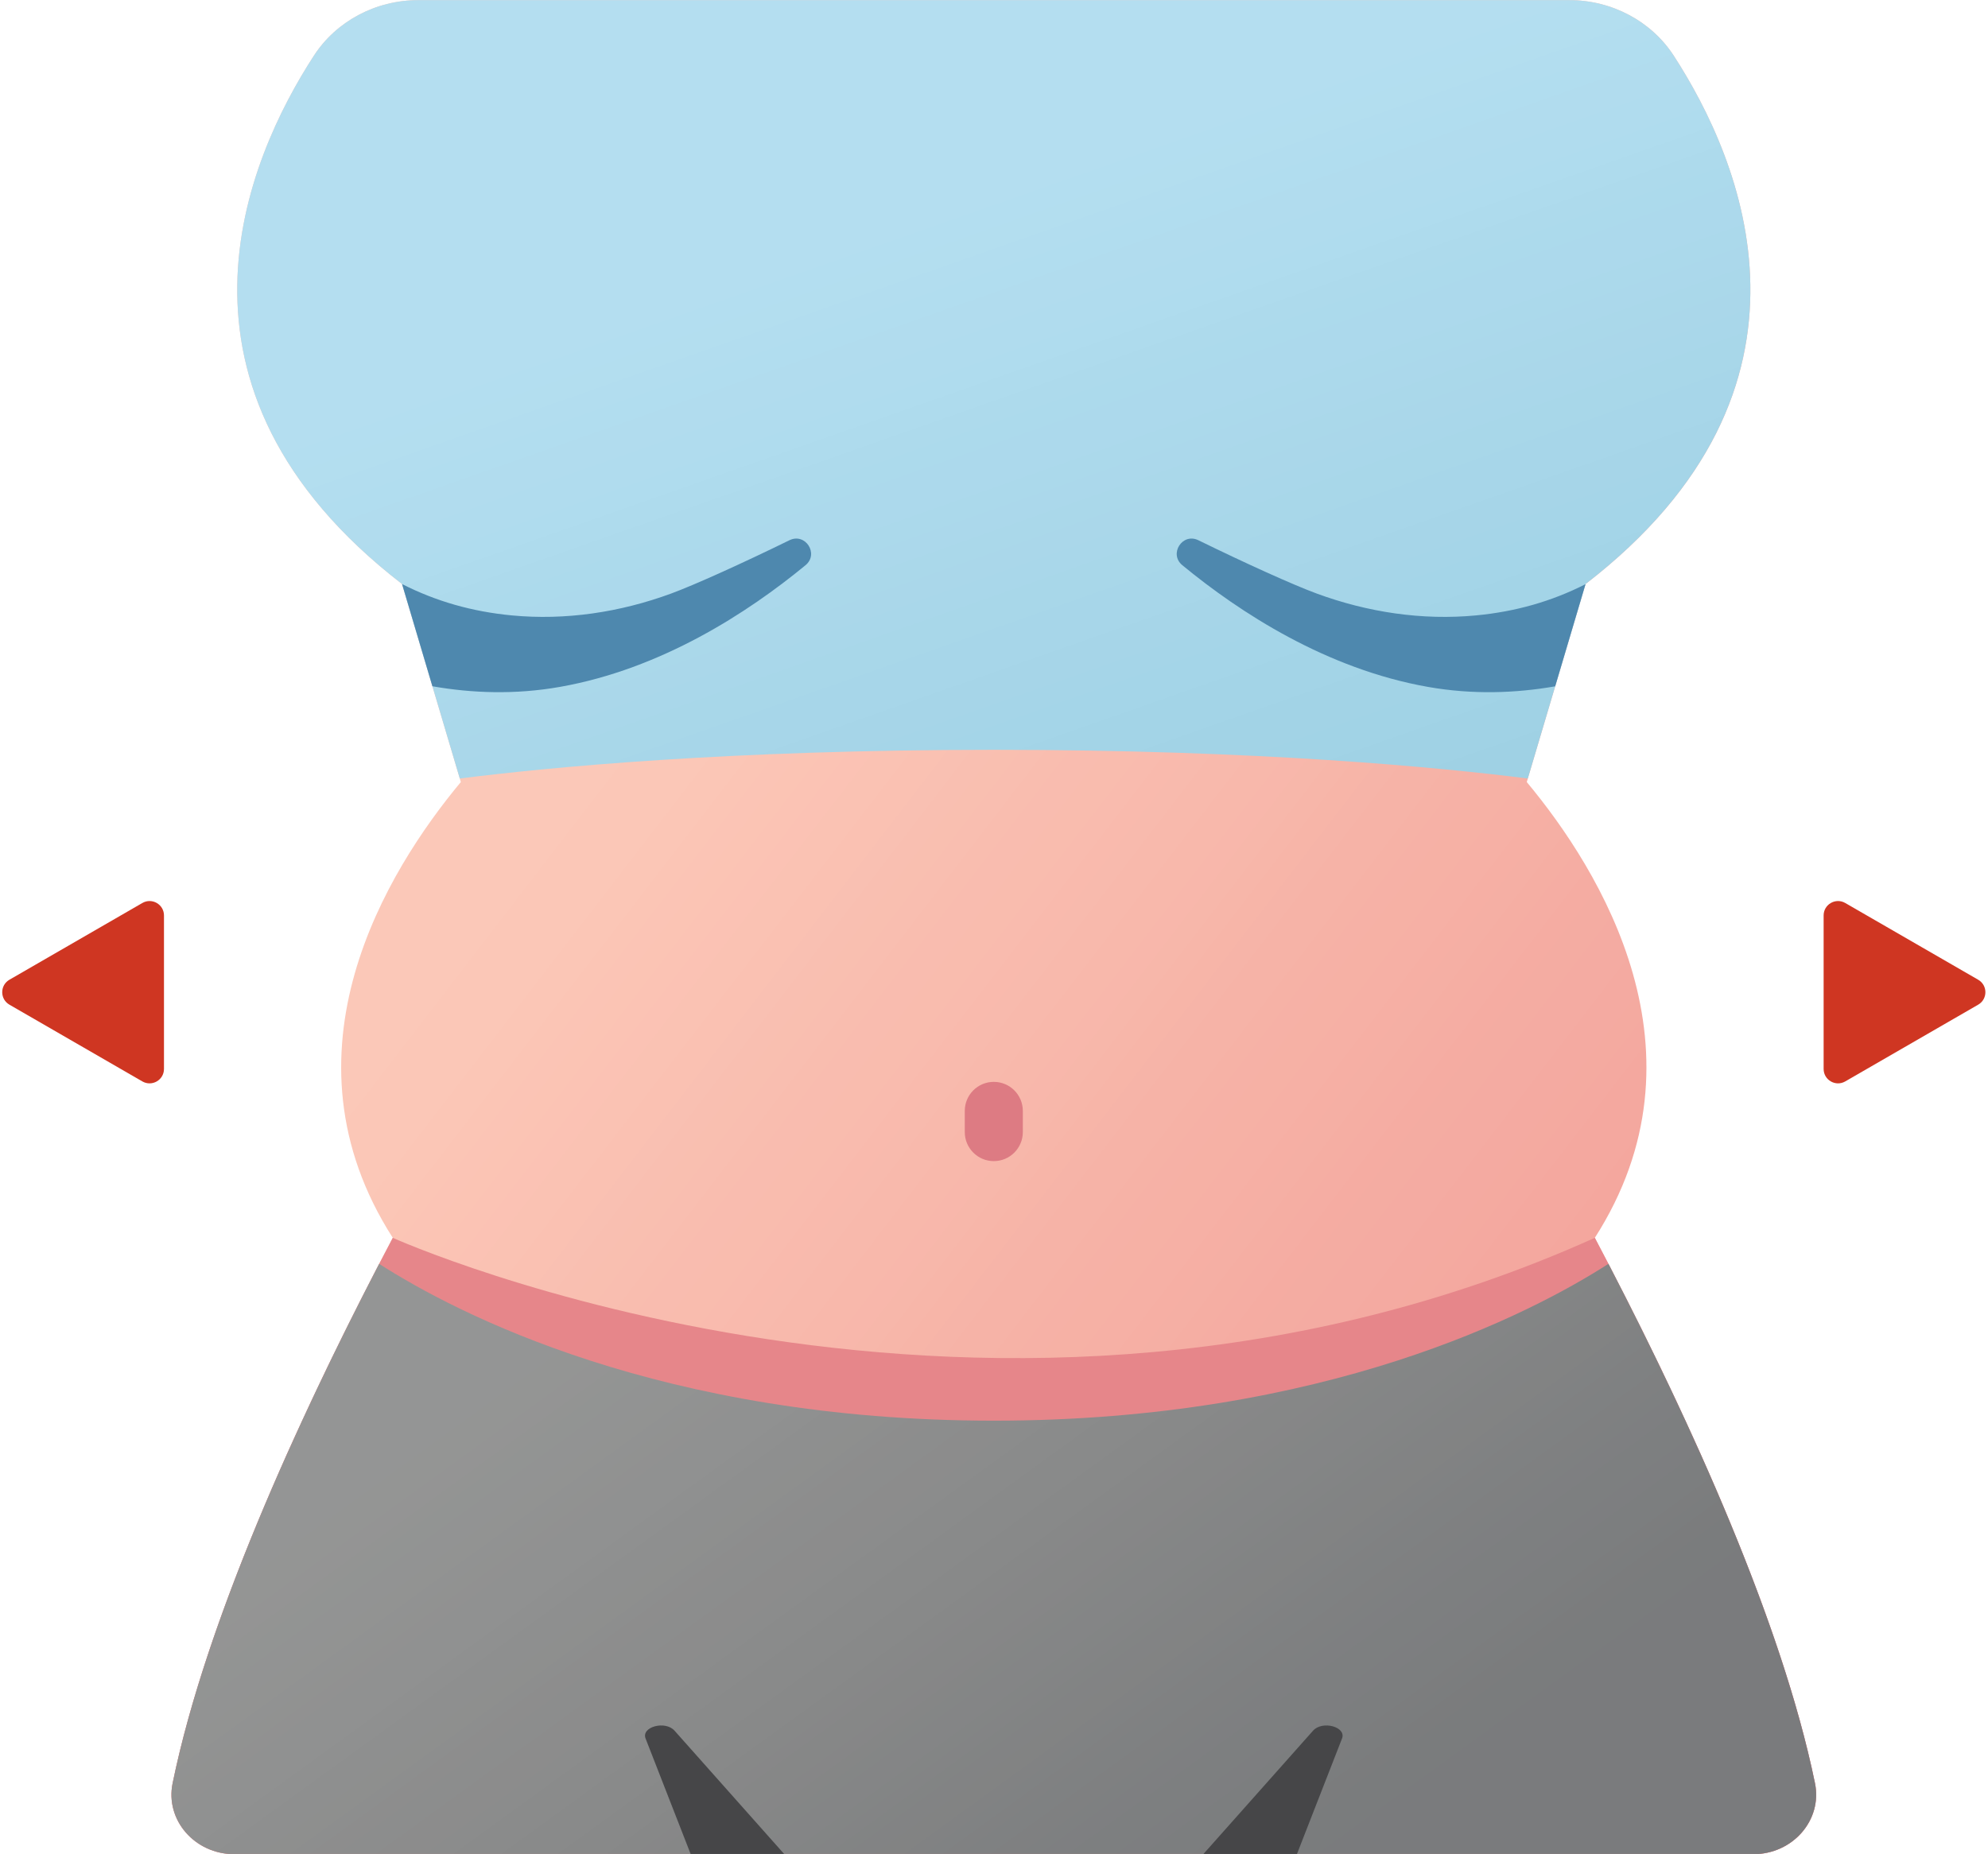
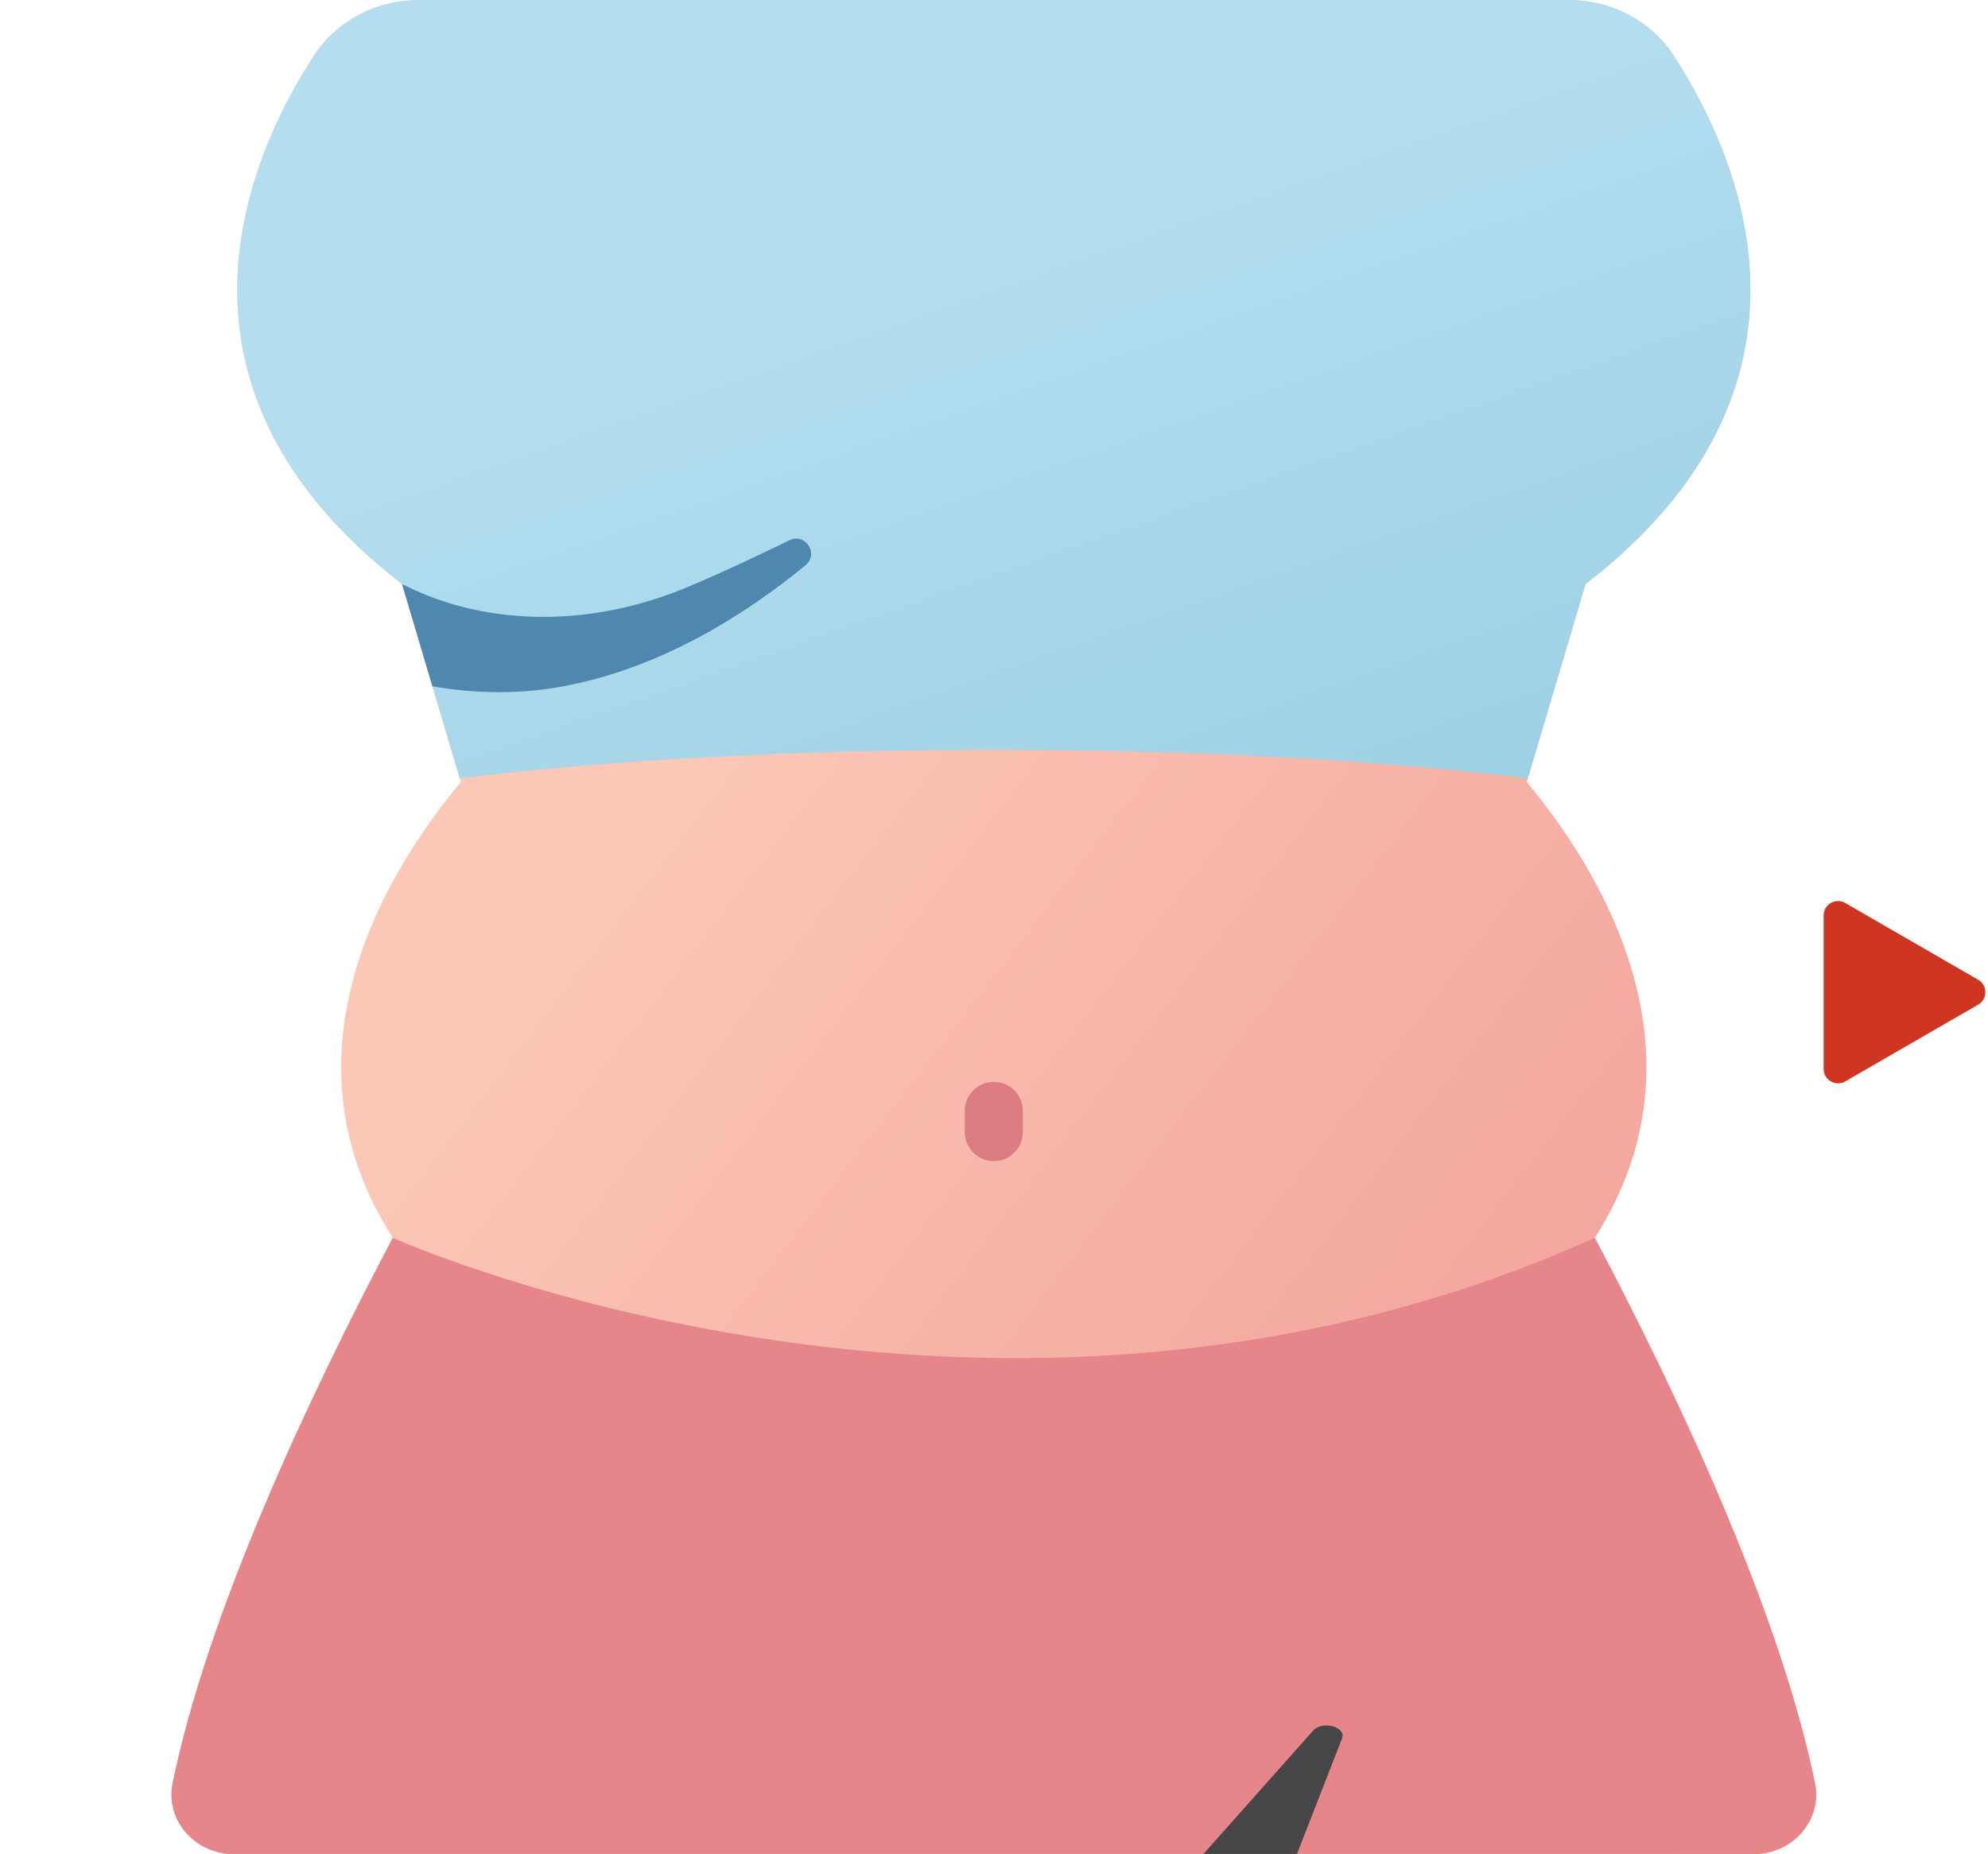
<svg xmlns="http://www.w3.org/2000/svg" xmlns:xlink="http://www.w3.org/1999/xlink" fill="#000000" height="468.9" preserveAspectRatio="xMidYMid meet" version="1" viewBox="4.7 21.5 502.7 468.9" width="502.7" zoomAndPan="magnify">
  <defs>
    <clipPath id="a">
      <path d="M 48 21 L 464 21 L 464 491 L 48 491 Z M 48 21" />
    </clipPath>
    <clipPath id="b">
      <path d="M 463.648 472.512 C 454.801 429.418 429.441 375.273 407.98 334.574 C 437.961 287.754 409.414 241.688 390.77 219.297 L 405.633 169.219 C 470.105 119.449 444.848 61.652 427.926 35.57 C 422.281 26.879 412.312 21.531 401.512 21.531 L 110.488 21.531 C 99.684 21.531 89.719 26.879 84.078 35.57 C 67.152 61.652 41.895 119.449 106.367 169.219 L 121.23 219.297 C 102.586 241.688 74.039 287.754 104.02 334.574 C 82.555 375.273 57.199 429.418 48.352 472.512 C 46.441 481.816 53.941 490.469 63.984 490.469 L 448.012 490.469 C 458.059 490.469 465.562 481.816 463.648 472.512 Z M 463.648 472.512" />
    </clipPath>
    <clipPath id="c">
      <path d="M 463.648 472.512 C 454.801 429.418 429.441 375.273 407.98 334.574 C 437.961 287.754 409.414 241.688 390.77 219.297 L 405.633 169.219 C 470.105 119.449 444.848 61.652 427.926 35.57 C 422.281 26.879 412.312 21.531 401.512 21.531 L 110.488 21.531 C 99.684 21.531 89.719 26.879 84.078 35.57 C 67.152 61.652 41.895 119.449 106.367 169.219 L 121.23 219.297 C 102.586 241.688 74.039 287.754 104.02 334.574 C 82.555 375.273 57.199 429.418 48.352 472.512 C 46.441 481.816 53.941 490.469 63.984 490.469 L 448.012 490.469 C 458.059 490.469 465.562 481.816 463.648 472.512" />
    </clipPath>
    <clipPath id="e">
      <path d="M 64 21 L 448 21 L 448 219 L 64 219 Z M 64 21" />
    </clipPath>
    <clipPath id="f">
      <path d="M 401.512 21.531 L 110.488 21.531 C 99.684 21.531 89.719 26.879 84.078 35.57 C 67.152 61.652 41.895 119.449 106.367 169.219 L 120.969 218.402 C 143.215 215.586 188.914 211.145 256 211.145 C 323.086 211.145 368.785 215.586 391.031 218.402 L 405.633 169.219 C 470.105 119.449 444.848 61.652 427.926 35.57 C 422.281 26.879 412.312 21.531 401.512 21.531 Z M 401.512 21.531" />
    </clipPath>
    <clipPath id="g">
      <path d="M 401.512 21.531 L 110.488 21.531 C 99.684 21.531 89.719 26.879 84.078 35.57 C 67.152 61.652 41.895 119.449 106.367 169.219 L 120.969 218.402 C 143.215 215.586 188.914 211.145 256 211.145 C 323.086 211.145 368.785 215.586 391.031 218.402 L 405.633 169.219 C 470.105 119.449 444.848 61.652 427.926 35.57 C 422.281 26.879 412.312 21.531 401.512 21.531" />
    </clipPath>
    <clipPath id="i">
      <path d="M 48 341 L 464 341 L 464 491 L 48 491 Z M 48 341" />
    </clipPath>
    <clipPath id="j">
-       <path d="M 411.422 341.156 C 391.91 353.68 339.941 380.82 256 380.82 C 172.055 380.82 120.09 353.68 100.578 341.156 C 79.914 380.984 56.727 431.699 48.352 472.512 C 46.441 481.816 53.941 490.469 63.984 490.469 L 448.012 490.469 C 458.059 490.469 465.562 481.816 463.648 472.512 C 455.27 431.699 432.086 380.984 411.422 341.156 Z M 411.422 341.156" />
-     </clipPath>
+       </clipPath>
    <clipPath id="k">
      <path d="M 411.422 341.156 C 391.91 353.68 339.941 380.82 256 380.82 C 172.055 380.82 120.09 353.68 100.578 341.156 C 79.914 380.984 56.727 431.699 48.352 472.512 C 46.441 481.816 53.941 490.469 63.984 490.469 L 448.012 490.469 C 458.059 490.469 465.562 481.816 463.648 472.512 C 455.27 431.699 432.086 380.984 411.422 341.156" />
    </clipPath>
    <linearGradient gradientTransform="scale(402.173) rotate(37.556 -.53 .847)" gradientUnits="userSpaceOnUse" id="d" x1="-0.511" x2="1.044" xlink:actuate="onLoad" xlink:show="other" xlink:type="simple" y1="0" y2="0">
      <stop offset="0" stop-color="#fbc8b8" />
      <stop offset="0.25" stop-color="#fbc8b8" />
      <stop offset="0.313" stop-color="#fbc8b8" />
      <stop offset="0.328" stop-color="#fbc8b8" />
      <stop offset="0.336" stop-color="#fbc8b8" />
      <stop offset="0.344" stop-color="#fbc7b7" />
      <stop offset="0.352" stop-color="#fbc7b7" />
      <stop offset="0.359" stop-color="#fbc7b7" />
      <stop offset="0.375" stop-color="#fbc6b6" />
      <stop offset="0.383" stop-color="#fbc5b5" />
      <stop offset="0.391" stop-color="#fbc4b5" />
      <stop offset="0.398" stop-color="#fbc4b4" />
      <stop offset="0.406" stop-color="#fbc3b4" />
      <stop offset="0.414" stop-color="#fbc2b4" />
      <stop offset="0.422" stop-color="#fac2b3" />
      <stop offset="0.438" stop-color="#fac1b2" />
      <stop offset="0.445" stop-color="#f9c0b2" />
      <stop offset="0.453" stop-color="#f9bfb1" />
      <stop offset="0.461" stop-color="#f9bfb0" />
      <stop offset="0.469" stop-color="#f9beb0" />
      <stop offset="0.477" stop-color="#f9bdaf" />
      <stop offset="0.484" stop-color="#f9bcaf" />
      <stop offset="0.5" stop-color="#f9bcae" />
      <stop offset="0.508" stop-color="#f9bbae" />
      <stop offset="0.516" stop-color="#f9baad" />
      <stop offset="0.523" stop-color="#f8baad" />
      <stop offset="0.531" stop-color="#f8b9ac" />
      <stop offset="0.547" stop-color="#f8b8ab" />
      <stop offset="0.555" stop-color="#f8b7ab" />
      <stop offset="0.563" stop-color="#f7b7aa" />
      <stop offset="0.57" stop-color="#f7b6a9" />
      <stop offset="0.578" stop-color="#f7b5a8" />
      <stop offset="0.586" stop-color="#f6b4a8" />
      <stop offset="0.594" stop-color="#f6b3a7" />
      <stop offset="0.602" stop-color="#f6b3a7" />
      <stop offset="0.609" stop-color="#f6b2a6" />
      <stop offset="0.617" stop-color="#f6b1a6" />
      <stop offset="0.625" stop-color="#f6b1a5" />
      <stop offset="0.641" stop-color="#f6b0a5" />
      <stop offset="0.648" stop-color="#f6afa4" />
      <stop offset="0.656" stop-color="#f5afa4" />
      <stop offset="0.664" stop-color="#f5aea3" />
      <stop offset="0.672" stop-color="#f5ada3" />
      <stop offset="0.68" stop-color="#f5aca2" />
      <stop offset="0.688" stop-color="#f4aca2" />
      <stop offset="0.703" stop-color="#f4aba2" />
      <stop offset="0.719" stop-color="#f4aaa1" />
      <stop offset="0.727" stop-color="#f4aaa0" />
      <stop offset="0.734" stop-color="#f4a9a0" />
      <stop offset="0.742" stop-color="#f4a89f" />
      <stop offset="0.75" stop-color="#f4a89f" />
      <stop offset="0.766" stop-color="#f4a79e" />
      <stop offset="0.773" stop-color="#f4a69d" />
      <stop offset="0.781" stop-color="#f4a69d" />
      <stop offset="0.789" stop-color="#f4a59c" />
      <stop offset="0.797" stop-color="#f4a49c" />
      <stop offset="0.805" stop-color="#f4a49c" />
      <stop offset="0.813" stop-color="#f4a39b" />
      <stop offset="0.828" stop-color="#f3a29a" />
      <stop offset="0.836" stop-color="#f3a199" />
      <stop offset="0.844" stop-color="#f3a199" />
      <stop offset="0.852" stop-color="#f3a098" />
      <stop offset="0.859" stop-color="#f29f98" />
      <stop offset="0.867" stop-color="#f29e97" />
      <stop offset="0.875" stop-color="#f29e97" />
      <stop offset="0.883" stop-color="#f29e97" />
      <stop offset="0.891" stop-color="#f29d96" />
      <stop offset="0.906" stop-color="#f19c96" />
      <stop offset="0.914" stop-color="#f19c95" />
      <stop offset="0.918" stop-color="#f09b95" />
      <stop offset="0.922" stop-color="#f09a95" />
      <stop offset="0.938" stop-color="#f09a94" />
      <stop offset="0.945" stop-color="#f09993" />
      <stop offset="0.953" stop-color="#f09893" />
      <stop offset="0.961" stop-color="#f09892" />
      <stop offset="0.969" stop-color="#f09792" />
      <stop offset="1" stop-color="#f09691" />
    </linearGradient>
    <linearGradient gradientTransform="rotate(70.408 73.817 210.853) scale(333.659)" gradientUnits="userSpaceOnUse" id="h" x1="-0.345" x2="0.641" xlink:actuate="onLoad" xlink:show="other" xlink:type="simple" y1="0" y2="0">
      <stop offset="0" stop-color="#b4def0" />
      <stop offset="0.25" stop-color="#b4def0" />
      <stop offset="0.313" stop-color="#b4def0" />
      <stop offset="0.344" stop-color="#b4def0" />
      <stop offset="0.359" stop-color="#b4def0" />
      <stop offset="0.375" stop-color="#b3def0" />
      <stop offset="0.391" stop-color="#b3deef" />
      <stop offset="0.406" stop-color="#b2ddef" />
      <stop offset="0.422" stop-color="#b1ddef" />
      <stop offset="0.438" stop-color="#b1dcee" />
      <stop offset="0.469" stop-color="#b0dcee" />
      <stop offset="0.484" stop-color="#afdcee" />
      <stop offset="0.5" stop-color="#aedbed" />
      <stop offset="0.516" stop-color="#addaec" />
      <stop offset="0.531" stop-color="#acdaec" />
      <stop offset="0.547" stop-color="#acd9ec" />
      <stop offset="0.563" stop-color="#acd9ec" />
      <stop offset="0.578" stop-color="#abd9eb" />
      <stop offset="0.594" stop-color="#abd8eb" />
      <stop offset="0.609" stop-color="#aad8ea" />
      <stop offset="0.625" stop-color="#aad7ea" />
      <stop offset="0.641" stop-color="#a9d7ea" />
      <stop offset="0.656" stop-color="#a8d7e9" />
      <stop offset="0.688" stop-color="#a7d6e9" />
      <stop offset="0.719" stop-color="#a6d5e8" />
      <stop offset="0.734" stop-color="#a5d5e8" />
      <stop offset="0.75" stop-color="#a4d5e8" />
      <stop offset="0.781" stop-color="#a3d4e7" />
      <stop offset="0.813" stop-color="#a2d3e6" />
      <stop offset="0.844" stop-color="#a1d3e6" />
      <stop offset="0.859" stop-color="#a0d2e5" />
      <stop offset="0.875" stop-color="#a0d2e5" />
      <stop offset="0.891" stop-color="#9fd1e4" />
      <stop offset="0.906" stop-color="#9fd1e4" />
      <stop offset="0.922" stop-color="#9ed1e4" />
      <stop offset="0.938" stop-color="#9ed1e3" />
      <stop offset="0.953" stop-color="#9dd0e3" />
      <stop offset="0.969" stop-color="#9dd0e3" />
      <stop offset="0.984" stop-color="#9ccfe2" />
      <stop offset="1" stop-color="#9bcfe2" />
    </linearGradient>
    <linearGradient gradientTransform="scale(209.362) rotate(54.416 -1.151 1.644)" gradientUnits="userSpaceOnUse" id="l" x1="-0.364" x2="1.381" xlink:actuate="onLoad" xlink:show="other" xlink:type="simple" y1="0" y2="0">
      <stop offset="0" stop-color="#949595" />
      <stop offset="0.125" stop-color="#949595" />
      <stop offset="0.188" stop-color="#949595" />
      <stop offset="0.203" stop-color="#949595" />
      <stop offset="0.211" stop-color="#949594" />
      <stop offset="0.219" stop-color="#949594" />
      <stop offset="0.234" stop-color="#949494" />
      <stop offset="0.242" stop-color="#939493" />
      <stop offset="0.25" stop-color="#929493" />
      <stop offset="0.266" stop-color="#929393" />
      <stop offset="0.281" stop-color="#929392" />
      <stop offset="0.289" stop-color="#919292" />
      <stop offset="0.297" stop-color="#919291" />
      <stop offset="0.305" stop-color="#919191" />
      <stop offset="0.313" stop-color="#909191" />
      <stop offset="0.328" stop-color="#909191" />
      <stop offset="0.344" stop-color="#8f9090" />
      <stop offset="0.352" stop-color="#8e8f8f" />
      <stop offset="0.359" stop-color="#8e8f8f" />
      <stop offset="0.375" stop-color="#8e8f8e" />
      <stop offset="0.383" stop-color="#8d8e8e" />
      <stop offset="0.391" stop-color="#8d8d8d" />
      <stop offset="0.406" stop-color="#8c8d8d" />
      <stop offset="0.422" stop-color="#8c8c8c" />
      <stop offset="0.43" stop-color="#8c8c8c" />
      <stop offset="0.438" stop-color="#8b8c8c" />
      <stop offset="0.453" stop-color="#8a8b8b" />
      <stop offset="0.461" stop-color="#8a8b8b" />
      <stop offset="0.469" stop-color="#898a8a" />
      <stop offset="0.484" stop-color="#898a8a" />
      <stop offset="0.492" stop-color="#888989" />
      <stop offset="0.5" stop-color="#888989" />
      <stop offset="0.516" stop-color="#878888" />
      <stop offset="0.523" stop-color="#878788" />
      <stop offset="0.531" stop-color="#868787" />
      <stop offset="0.539" stop-color="#868787" />
      <stop offset="0.547" stop-color="#868687" />
      <stop offset="0.555" stop-color="#858686" />
      <stop offset="0.563" stop-color="#848686" />
      <stop offset="0.57" stop-color="#848586" />
      <stop offset="0.578" stop-color="#848586" />
      <stop offset="0.586" stop-color="#838585" />
      <stop offset="0.594" stop-color="#838485" />
      <stop offset="0.602" stop-color="#828484" />
      <stop offset="0.609" stop-color="#828384" />
      <stop offset="0.625" stop-color="#828383" />
      <stop offset="0.633" stop-color="#818283" />
      <stop offset="0.641" stop-color="#808283" />
      <stop offset="0.648" stop-color="#808182" />
      <stop offset="0.656" stop-color="#7f8182" />
      <stop offset="0.672" stop-color="#7f8081" />
      <stop offset="0.68" stop-color="#7e8081" />
      <stop offset="0.688" stop-color="#7e7f81" />
      <stop offset="0.703" stop-color="#7d7f80" />
      <stop offset="0.711" stop-color="#7d7f80" />
      <stop offset="0.719" stop-color="#7d7e80" />
      <stop offset="0.734" stop-color="#7c7e7f" />
      <stop offset="0.742" stop-color="#7c7e7f" />
      <stop offset="0.75" stop-color="#7c7d7e" />
      <stop offset="0.758" stop-color="#7b7d7e" />
      <stop offset="0.766" stop-color="#7b7c7d" />
      <stop offset="0.781" stop-color="#7a7c7d" />
      <stop offset="0.813" stop-color="#7a7b7d" />
      <stop offset="0.875" stop-color="#7a7b7d" />
      <stop offset="1" stop-color="#7a7b7d" />
    </linearGradient>
  </defs>
  <g>
    <g clip-path="url(#a)">
      <g clip-path="url(#b)">
        <g clip-path="url(#c)">
          <path d="M 200.988 -185.383 L -184.699 316.246 L 311.012 697.383 L 696.699 195.754 Z M 200.988 -185.383" fill="url(#d)" />
        </g>
      </g>
    </g>
    <g id="change1_1">
      <path d="M 407.98 334.574 C 256 403.035 104.02 334.574 104.02 334.574 C 82.555 375.273 57.199 429.418 48.352 472.512 C 46.441 481.816 53.941 490.469 63.984 490.469 L 448.012 490.469 C 458.059 490.469 465.562 481.816 463.648 472.512 C 454.801 429.418 429.441 375.273 407.98 334.574" fill="#e6868a" />
    </g>
    <g clip-path="url(#e)">
      <g clip-path="url(#f)">
        <g clip-path="url(#g)">
          <path d="M 421.957 -113.742 L -20.297 43.668 L 90.043 353.676 L 532.297 196.266 Z M 421.957 -113.742" fill="url(#h)" />
        </g>
      </g>
    </g>
    <g clip-path="url(#i)">
      <g clip-path="url(#j)">
        <g clip-path="url(#k)">
          <path d="M 323.645 142.816 L -24.219 391.715 L 188.355 688.809 L 536.219 439.91 Z M 323.645 142.816" fill="url(#l)" />
        </g>
      </g>
    </g>
    <g id="change2_1">
      <path d="M 204.32 158.141 C 192.418 163.969 180.359 169.43 174.406 171.621 C 161.52 176.359 147.738 178.453 134.07 177.145 C 124.086 176.188 115.008 173.609 106.367 169.223 L 114.043 195.074 C 124.043 196.824 134.93 197.234 146.27 195.234 C 171.926 190.707 193.797 176.469 208.387 164.457 C 211.855 161.598 208.359 156.164 204.32 158.141" fill="#4e88ae" />
    </g>
    <g id="change2_2">
-       <path d="M 405.621 169.254 C 397.004 173.621 387.945 176.191 377.988 177.145 C 364.316 178.453 350.539 176.359 337.652 171.621 C 331.695 169.43 319.641 163.969 307.734 158.141 C 303.699 156.164 300.203 161.598 303.676 164.457 C 318.262 176.469 340.133 190.707 365.785 195.234 C 377.105 197.23 387.973 196.828 397.953 195.086 L 405.621 169.254" fill="#4e88ae" />
-     </g>
+       </g>
    <g id="change3_1">
      <path d="M 256 315.172 C 251.945 315.172 248.66 311.883 248.66 307.832 L 248.66 302.469 C 248.66 298.414 251.945 295.129 256 295.129 C 260.055 295.129 263.34 298.414 263.34 302.469 L 263.34 307.832 C 263.34 311.883 260.055 315.172 256 315.172" fill="#dd7b83" />
    </g>
    <g id="change4_1">
-       <path d="M 167.945 461.207 L 179.359 490.469 L 203.035 490.469 L 175.27 459.227 C 172.93 456.594 166.797 458.254 167.945 461.207" fill="#464648" />
-     </g>
+       </g>
    <g id="change4_2">
      <path d="M 344.055 461.207 L 332.641 490.469 L 308.965 490.469 L 336.73 459.227 C 339.07 456.594 345.203 458.254 344.055 461.207" fill="#464648" />
    </g>
    <g id="change5_1">
-       <path d="M 7.082 269.297 L 40.699 249.887 C 43.129 248.484 46.164 250.238 46.164 253.039 L 46.164 291.859 C 46.164 294.664 43.129 296.414 40.699 295.016 L 7.082 275.605 C 4.656 274.203 4.656 270.699 7.082 269.297" fill="#cf3622" />
-     </g>
+       </g>
    <g id="change5_2">
      <path d="M 504.918 269.297 L 471.301 249.887 C 468.871 248.484 465.836 250.238 465.836 253.039 L 465.836 291.859 C 465.836 294.664 468.871 296.414 471.301 295.016 L 504.918 275.605 C 507.348 274.203 507.348 270.699 504.918 269.297" fill="#cf3622" />
    </g>
  </g>
</svg>